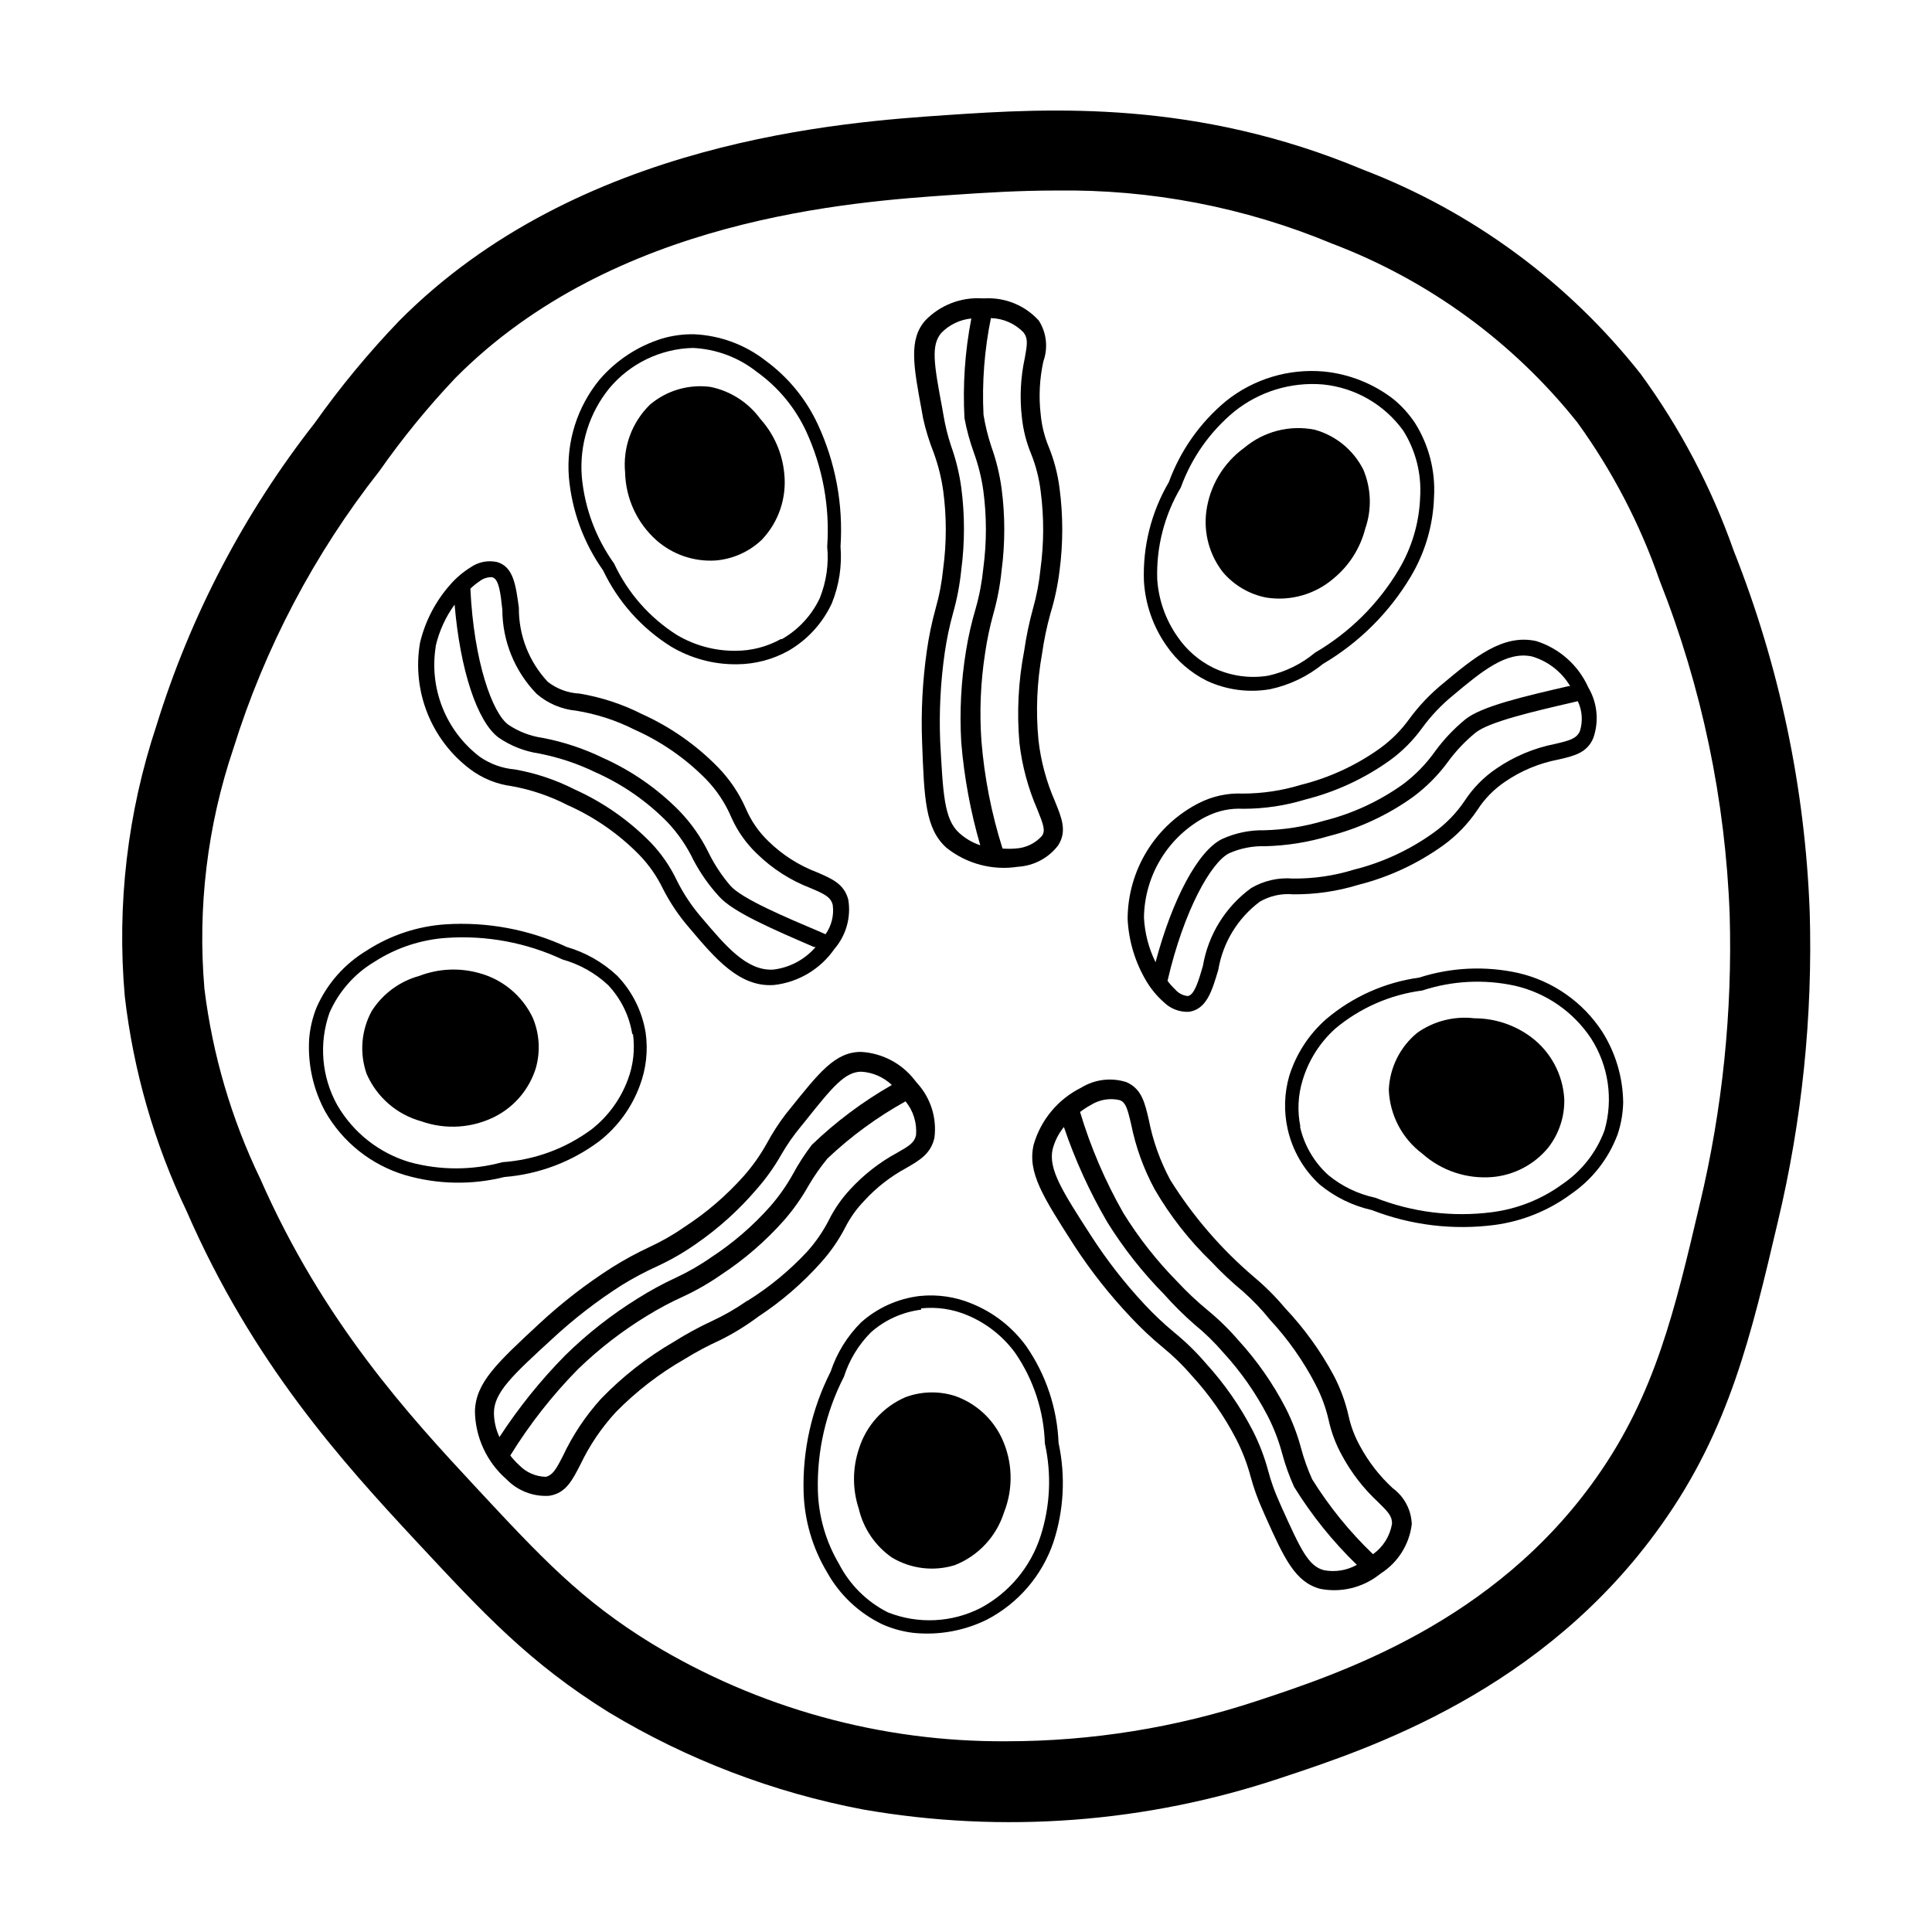
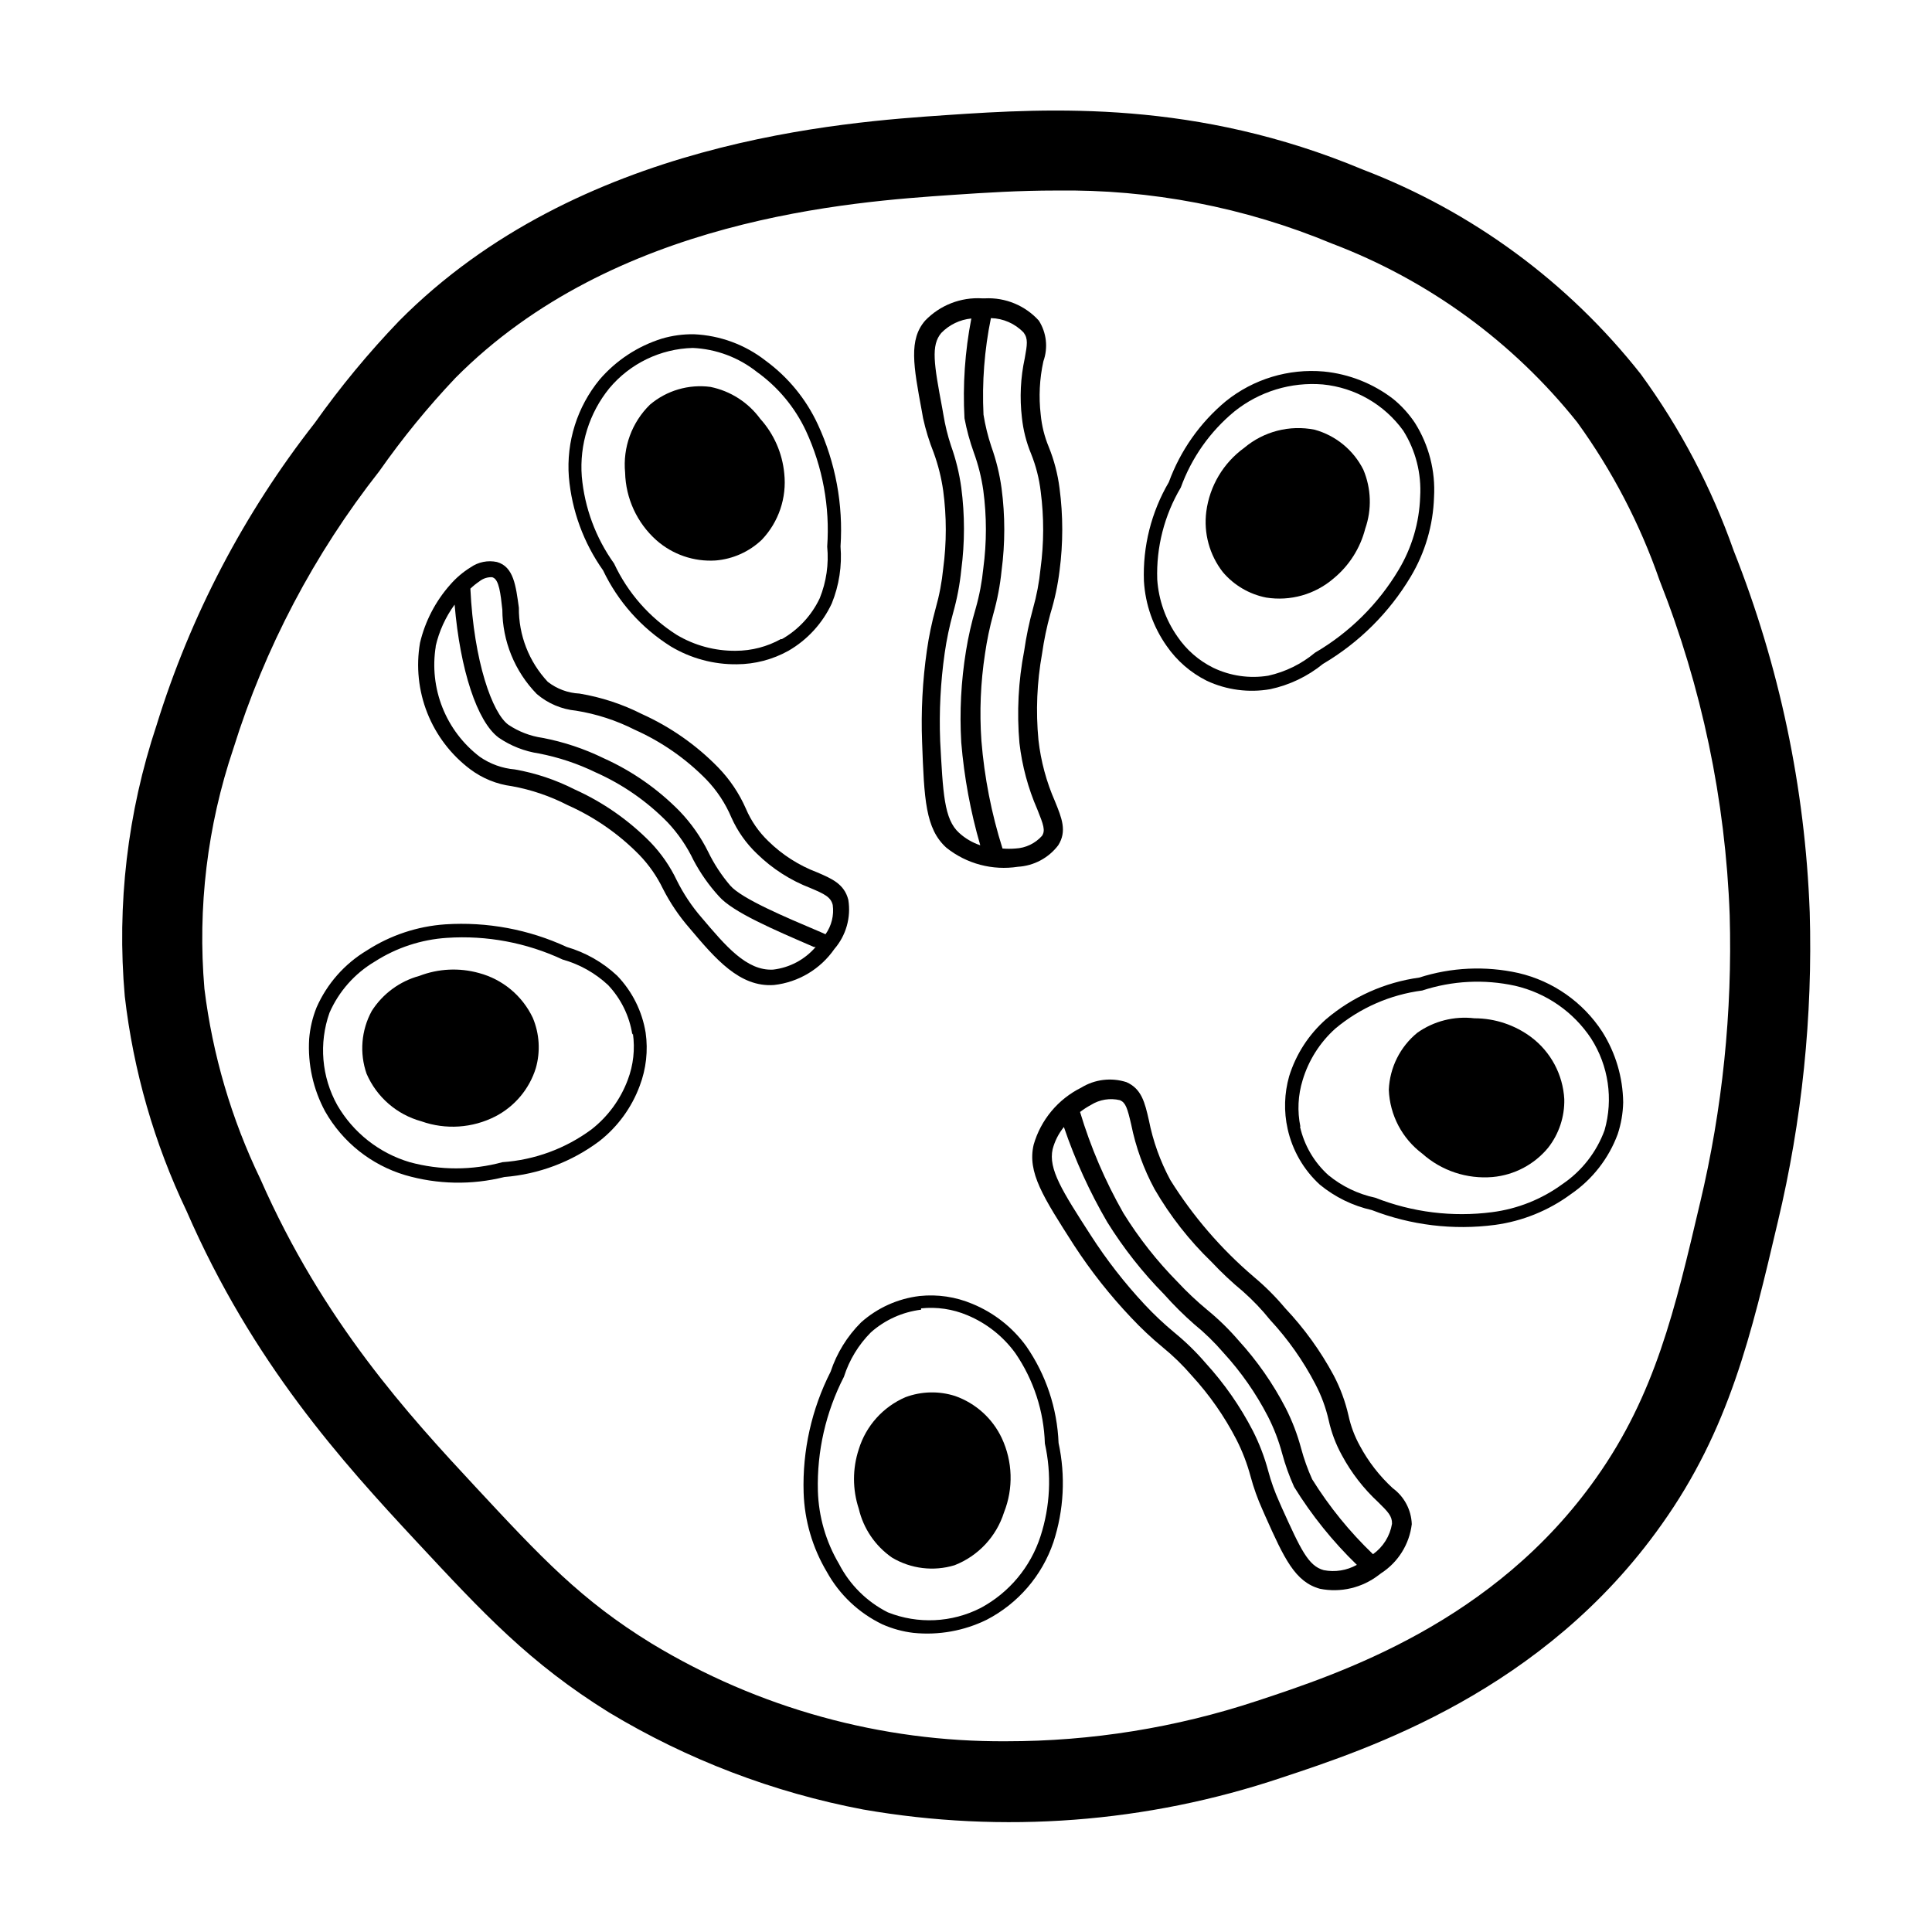
<svg xmlns="http://www.w3.org/2000/svg" fill="#000000" width="800px" height="800px" version="1.1" viewBox="144 144 512 512">
  <g>
    <path d="m623.59 385.64c-1.219-32.824-8.035-65.195-20.152-95.723-5.883-16.723-14.184-32.492-24.637-46.805-19.207-24.359-44.641-43.07-73.605-54.16-44.184-18.488-82.828-16.324-110.23-14.461-27.406 1.867-97.641 6.602-145.2 54.562-8.113 8.453-15.59 17.496-22.367 27.055-18.738 23.926-32.945 51.074-41.918 80.105-7.691 23.105-10.555 47.539-8.414 71.793 2.277 19.754 7.809 38.988 16.375 56.934 17.531 40.305 41.312 66.504 60.91 87.562 17.734 19.043 29.926 32.195 51.086 45.344v-0.004c20.734 12.488 43.527 21.188 67.309 25.695 37.07 6.457 75.168 3.562 110.84-8.414 23.176-7.656 69.527-22.973 100.76-67.109 17.938-25.191 23.781-50.383 30.781-80.156v0.004c6.434-26.914 9.281-54.562 8.465-82.223zm-29.07 77.184c-6.648 28.312-11.891 50.734-27.457 72.75-27.105 38.441-68.016 51.941-89.98 59.199v-0.004c-21.422 7.086-43.84 10.691-66.402 10.684-33.152 0.223-65.715-8.762-94.062-25.949-18.691-11.488-29.223-22.773-46.652-41.516-17.434-18.742-40.305-43.578-56.98-81.566v0.004c-7.656-15.871-12.66-32.891-14.812-50.383-1.848-21.512 0.758-43.172 7.66-63.629 8.312-26.668 21.426-51.598 38.691-73.559 6.106-8.711 12.84-16.961 20.152-24.684 42.066-42.422 105.09-46.703 131.75-48.52 8.918-0.605 17.684-1.16 27.406-1.16v0.004c25.09-0.379 49.992 4.406 73.152 14.055 25.52 9.676 47.965 26.031 64.992 47.359 9.277 12.812 16.629 26.918 21.816 41.867 11.195 28.301 17.484 58.305 18.59 88.719 0.73 25.676-1.91 51.34-7.859 76.328z" />
    <path d="m476.27 482.37c-8.641-7.363-16.102-16.012-22.117-25.645-2.684-4.973-4.602-10.324-5.691-15.867-1.059-4.637-1.914-8.312-5.945-10.078-4.019-1.285-8.398-0.754-11.988 1.461-6.137 3.047-10.707 8.531-12.598 15.113-1.715 7.356 2.469 13.805 10.73 26.703 4.449 6.824 9.508 13.234 15.117 19.145 2.602 2.777 5.379 5.383 8.312 7.809 2.805 2.285 5.398 4.812 7.758 7.559 4.66 5.078 8.625 10.754 11.789 16.875 1.602 3.133 2.867 6.426 3.777 9.824 0.82 3.039 1.883 6.004 3.176 8.867l0.707 1.613c5.039 11.285 7.91 17.48 14.508 19.297 5.492 1.094 11.188-0.25 15.617-3.68l0.605-0.453c4.5-2.91 7.473-7.676 8.109-12.996-0.133-3.777-1.988-7.289-5.035-9.523-3.516-3.231-6.461-7.027-8.719-11.234-1.398-2.523-2.418-5.238-3.023-8.062-0.844-3.695-2.164-7.269-3.93-10.629-3.481-6.469-7.801-12.445-12.844-17.785-2.519-3.012-5.301-5.793-8.316-8.312zm7.457 61.262-0.707-1.613 0.004 0.004c-1.195-2.637-2.172-5.367-2.922-8.164-0.984-3.691-2.352-7.269-4.082-10.68-3.359-6.5-7.562-12.531-12.496-17.934-2.527-2.945-5.309-5.66-8.312-8.113-2.773-2.297-5.398-4.773-7.859-7.406-5.312-5.688-10.102-11.84-14.309-18.387-7.508-11.637-11.285-17.531-10.078-22.824h0.004c0.562-2.137 1.578-4.129 2.973-5.844 2.977 8.758 6.824 17.199 11.484 25.191 4.312 6.938 9.383 13.375 15.117 19.195 2.473 2.777 5.113 5.402 7.91 7.859 2.805 2.281 5.398 4.812 7.758 7.555 4.66 5.078 8.625 10.754 11.789 16.879 1.602 3.133 2.867 6.426 3.777 9.824 0.82 3.035 1.883 6 3.176 8.867 4.668 7.547 10.25 14.484 16.625 20.656-2.66 1.496-5.769 1.996-8.766 1.41-4.133-1.109-6.148-5.594-11.086-16.477zm8.867-32.797c1.59 3.023 2.773 6.242 3.527 9.574 0.711 3.223 1.883 6.328 3.477 9.219 2.496 4.652 5.75 8.859 9.621 12.445 2.672 2.621 3.727 3.727 3.68 5.742-0.543 3.25-2.356 6.148-5.039 8.062-6.18-5.918-11.598-12.59-16.121-19.852-1.191-2.637-2.168-5.367-2.922-8.16-0.984-3.695-2.352-7.273-4.082-10.684-3.359-6.5-7.562-12.527-12.492-17.934-2.531-2.941-5.312-5.656-8.312-8.113-2.777-2.297-5.402-4.769-7.859-7.406-5.453-5.523-10.27-11.641-14.359-18.238-4.828-8.473-8.684-17.461-11.488-26.801 0.906-0.699 1.867-1.324 2.871-1.863 2.297-1.441 5.074-1.895 7.711-1.262 1.512 0.656 1.965 2.117 2.973 6.449 1.203 5.984 3.293 11.758 6.195 17.129 4.117 7.106 9.203 13.598 15.113 19.297 2.606 2.777 5.379 5.383 8.312 7.809 2.613 2.309 5.023 4.836 7.207 7.559 4.742 5.113 8.773 10.84 11.988 17.027z" />
    <path d="m424.79 295.26c0.957-7.258 0.957-14.609 0-21.867-0.477-3.769-1.441-7.461-2.871-10.984-1.129-2.715-1.84-5.586-2.117-8.512-0.555-4.727-0.316-9.512 0.707-14.156 1.281-3.59 0.836-7.57-1.211-10.781-3.629-4.004-8.859-6.164-14.258-5.894h-0.754c-5.66-0.348-11.184 1.809-15.113 5.894-4.383 5.039-3.125 11.941-0.855 24.133l0.301 1.715v-0.004c0.688 3.129 1.633 6.195 2.82 9.168 1.188 3.262 2.031 6.641 2.519 10.078 0.914 6.836 0.914 13.766 0 20.605-0.355 3.598-1.031 7.152-2.016 10.629-1.008 3.66-1.781 7.379-2.316 11.137-1.148 8.023-1.57 16.133-1.262 24.23 0.555 15.113 0.855 22.973 6.449 28.012 5.332 4.258 12.203 6.082 18.945 5.039 4.219-0.246 8.121-2.324 10.68-5.691 2.367-3.727 0.957-7.203-0.855-11.637v-0.004c-2.273-5.172-3.75-10.656-4.383-16.273-0.727-7.629-0.402-15.324 0.957-22.871 0.508-3.586 1.25-7.137 2.215-10.629 1.137-3.703 1.945-7.496 2.418-11.336zm-31.336-63.027c2.117-2.176 4.938-3.535 7.961-3.828-1.695 8.707-2.305 17.59-1.816 26.449 0.582 3.082 1.406 6.117 2.469 9.066 1.191 3.262 2.035 6.641 2.519 10.078 0.914 6.836 0.914 13.766 0 20.605-0.355 3.598-1.027 7.152-2.016 10.629-1.094 3.688-1.953 7.441-2.566 11.238-1.312 8.023-1.738 16.164-1.262 24.281 0.766 9.23 2.453 18.363 5.039 27.258-2.074-0.688-3.981-1.805-5.594-3.277-4.031-3.629-4.281-10.578-5.039-24.434h0.004c-0.301-7.777 0.105-15.57 1.207-23.277 0.512-3.57 1.254-7.102 2.219-10.578 1.051-3.727 1.777-7.535 2.164-11.387 0.957-7.258 0.957-14.609 0-21.863-0.52-3.781-1.43-7.496-2.719-11.086-0.887-2.68-1.562-5.426-2.016-8.211l-0.301-1.715c-2.219-11.789-3.023-16.676-0.254-19.949zm26.301 62.473h-0.004c-0.355 3.594-1.027 7.152-2.012 10.629-1.008 3.66-1.781 7.379-2.32 11.137-1.551 8.047-1.973 16.27-1.258 24.434 0.699 6.062 2.293 11.988 4.734 17.582 1.664 4.133 2.168 5.594 1.258 7.004h0.004c-1.801 2.027-4.344 3.246-7.055 3.375-1.141 0.094-2.285 0.094-3.426 0-2.934-9.281-4.809-18.863-5.594-28.566-0.539-7.703-0.215-15.441 0.957-23.074 0.512-3.57 1.254-7.106 2.219-10.578 1.051-3.727 1.777-7.535 2.164-11.387 0.961-7.258 0.961-14.609 0-21.867-0.516-3.777-1.43-7.492-2.719-11.082-0.914-2.746-1.605-5.559-2.066-8.414-0.418-8.582 0.242-17.18 1.965-25.594 3.281 0.078 6.398 1.453 8.668 3.828 1.211 1.613 0.957 3.176 0.301 6.801-1.121 5.164-1.375 10.473-0.758 15.719 0.344 3.293 1.156 6.516 2.422 9.574 1.301 3.231 2.164 6.617 2.566 10.074 0.883 6.773 0.863 13.637-0.051 20.406z" />
-     <path d="m344.98 492.9c6.129-4.023 11.699-8.832 16.574-14.309 2.543-2.816 4.711-5.949 6.449-9.32 1.32-2.59 3.016-4.965 5.035-7.055 3.215-3.512 6.996-6.457 11.188-8.715 3.477-2.016 6.449-3.727 7.406-7.961 0.688-5.301-1.012-10.633-4.637-14.559l-0.605-0.758c-3.434-4.426-8.613-7.144-14.207-7.457-6.852 0-11.082 5.441-18.844 15.113l-1.109 1.359 0.004 0.004c-1.883 2.465-3.566 5.078-5.039 7.809-1.707 3.059-3.734 5.93-6.047 8.562-4.586 5.16-9.836 9.684-15.617 13.453-2.957 2.07-6.094 3.875-9.371 5.391-3.473 1.617-6.836 3.449-10.074 5.492-6.836 4.367-13.258 9.34-19.195 14.863-11.234 10.43-16.828 15.617-17.027 23.176h-0.004c0.102 6.926 3.141 13.484 8.363 18.035 2.941 3.043 7.066 4.644 11.285 4.383 4.383-0.656 6.098-3.981 8.262-8.211h0.004c2.422-5.098 5.598-9.805 9.418-13.957 5.422-5.519 11.574-10.266 18.289-14.105 3.047-1.879 6.211-3.562 9.473-5.039 3.519-1.762 6.875-3.836 10.027-6.195zm27.258-64.891h-0.004c3.035 0.176 5.91 1.426 8.113 3.523-7.699 4.394-14.824 9.727-21.211 15.871-1.883 2.469-3.566 5.078-5.039 7.809-1.707 3.062-3.734 5.93-6.047 8.566-4.586 5.156-9.836 9.68-15.617 13.453-2.957 2.07-6.094 3.871-9.371 5.391-3.473 1.613-6.836 3.445-10.074 5.488-6.957 4.312-13.41 9.379-19.246 15.117-6.504 6.606-12.324 13.844-17.383 21.613-0.938-2.008-1.434-4.188-1.461-6.398 0-5.441 5.039-10.078 15.418-19.598 5.703-5.301 11.875-10.07 18.438-14.258 3.047-1.879 6.211-3.562 9.473-5.039 3.523-1.633 6.894-3.57 10.074-5.793 6.047-4.152 11.516-9.082 16.273-14.664 2.519-2.867 4.731-5.992 6.602-9.32 1.48-2.535 3.164-4.941 5.039-7.203l1.109-1.359c7.402-9.32 10.629-13.148 14.91-13.199zm-30.23 60.711v-0.004c-2.961 2.07-6.094 3.875-9.371 5.391-3.473 1.617-6.84 3.449-10.078 5.492-7.102 4.117-13.598 9.203-19.297 15.113-4.086 4.512-7.481 9.605-10.074 15.117-2.016 3.981-2.82 5.039-4.484 5.543v-0.004c-2.707-0.035-5.285-1.164-7.152-3.121-0.844-0.777-1.617-1.617-2.32-2.519 5.102-8.273 11.117-15.949 17.938-22.875 5.578-5.406 11.746-10.172 18.387-14.207 3.047-1.879 6.211-3.562 9.473-5.039 3.523-1.633 6.894-3.57 10.078-5.793 6.129-4.019 11.699-8.832 16.574-14.309 2.519-2.867 4.731-5.992 6.598-9.32 1.48-2.535 3.168-4.945 5.039-7.203 6.227-5.883 13.168-10.961 20.656-15.113 2.078 2.523 3.074 5.762 2.773 9.016-0.453 1.965-1.762 2.769-5.039 4.637-4.641 2.516-8.828 5.785-12.395 9.672-2.262 2.418-4.16 5.152-5.641 8.113-1.559 3.043-3.504 5.875-5.797 8.414-4.66 5.008-9.961 9.375-15.77 12.996z" />
-     <path d="m466.86 401.01c1.203-7.203 5.137-13.664 10.98-18.039 2.68-1.566 5.781-2.254 8.867-1.965 5.856 0.047 11.684-0.801 17.281-2.519 8.039-2.031 15.625-5.551 22.371-10.379 3.598-2.582 6.703-5.789 9.168-9.469 1.906-2.953 4.394-5.488 7.305-7.457 4.262-2.926 9.082-4.934 14.156-5.894 4.234-0.957 7.66-1.812 9.27-5.742 1.539-4.453 1.043-9.352-1.359-13.402-2.629-5.856-7.633-10.309-13.754-12.242-8.867-2.016-16.574 4.434-24.738 11.234h0.004c-3.356 2.734-6.352 5.883-8.918 9.371-2.141 2.981-4.746 5.598-7.711 7.758-6.324 4.539-13.453 7.84-21.008 9.723-4.996 1.531-10.191 2.312-15.418 2.32-4.031-0.184-8.039 0.684-11.637 2.516-5.664 2.887-10.422 7.277-13.754 12.691-3.332 5.41-5.109 11.637-5.137 17.992 0.277 5.875 2.008 11.586 5.035 16.625 1.23 2.031 2.758 3.867 4.535 5.441 1.773 1.758 4.207 2.691 6.699 2.57 4.688-0.707 6.098-5.543 7.762-11.133zm-3.176-40.605v-0.004c3.019-1.539 6.391-2.254 9.773-2.066 5.602 0.004 11.172-0.828 16.527-2.469 8.039-2.027 15.625-5.551 22.367-10.379 3.293-2.398 6.188-5.305 8.566-8.613 2.32-3.164 5.027-6.023 8.059-8.516 7.656-6.398 14.207-11.891 21.059-10.379 4.231 1.262 7.828 4.066 10.078 7.859h-0.453c-11.336 2.621-23.023 5.289-27.355 8.816v0.004c-3 2.457-5.672 5.285-7.961 8.41-2.356 3.328-5.211 6.269-8.465 8.719-6.328 4.539-13.457 7.836-21.008 9.723-5.141 1.535-10.461 2.379-15.82 2.519-3.856-0.078-7.68 0.715-11.184 2.316-6.348 3.074-13.199 15.922-17.633 32.648h-0.004c-1.82-3.695-2.863-7.727-3.07-11.84 0.074-5.531 1.645-10.941 4.547-15.648 2.898-4.711 7.019-8.547 11.926-11.105zm-8.262 45.793c-0.734-0.695-1.41-1.453-2.016-2.266 4.383-18.895 11.637-31.488 16.324-33.805v-0.004c2.992-1.328 6.246-1.965 9.52-1.863 5.703-0.141 11.363-1.039 16.828-2.668 8.039-2.031 15.629-5.551 22.371-10.379 3.543-2.621 6.668-5.762 9.27-9.32 2.098-2.871 4.551-5.461 7.305-7.711 3.578-2.922 15.82-5.742 25.645-8.012l1.461-0.352c1.184 2.488 1.383 5.332 0.555 7.961-0.906 1.965-2.672 2.469-6.602 3.375-5.582 1.098-10.879 3.328-15.566 6.551-3.328 2.254-6.168 5.148-8.363 8.516-2.234 3.316-5.051 6.199-8.312 8.512-6.328 4.535-13.457 7.836-21.012 9.727-5.234 1.621-10.691 2.418-16.172 2.367-3.863-0.328-7.738 0.551-11.082 2.519-6.805 4.945-11.398 12.359-12.797 20.656-1.16 3.981-2.266 7.758-4.031 7.961v-0.004c-1.293-0.133-2.484-0.766-3.324-1.762z" />
    <path d="m275.71 292.94c-2.426-0.523-4.965-0.012-7 1.414-2.019 1.246-3.836 2.793-5.391 4.582-3.906 4.398-6.656 9.695-8.012 15.418-1.074 6.266-0.402 12.711 1.945 18.621 2.344 5.906 6.273 11.059 11.355 14.883 3.227 2.422 7.027 3.969 11.031 4.484 5.16 0.934 10.152 2.633 14.812 5.035 7.109 3.164 13.555 7.641 18.996 13.199 2.543 2.641 4.652 5.668 6.246 8.969 1.902 3.731 4.254 7.219 7.004 10.379 6.852 8.113 13.301 15.77 22.418 15.113 6.473-0.723 12.316-4.215 16.023-9.57 3.082-3.578 4.426-8.336 3.676-13-1.059-4.231-4.434-5.644-8.312-7.305-4.824-1.832-9.215-4.644-12.898-8.262-2.543-2.441-4.566-5.371-5.945-8.617-1.777-4.051-4.269-7.754-7.356-10.93-5.777-5.918-12.613-10.703-20.152-14.109-5.215-2.648-10.805-4.481-16.574-5.441-3.059-0.145-6-1.234-8.414-3.121-4.984-5.324-7.727-12.359-7.656-19.648-0.809-5.793-1.363-10.832-5.797-12.094zm-16.273 22.371h0.004c0.91-4 2.621-7.769 5.035-11.086 1.461 17.23 5.945 31.035 11.688 35.266l0.004 0.004c3.184 2.176 6.816 3.606 10.629 4.18 5.238 1.012 10.32 2.703 15.113 5.039 7.109 3.164 13.551 7.641 18.996 13.199 2.809 2.981 5.137 6.379 6.898 10.078 1.824 3.441 4.074 6.641 6.703 9.52 3.68 4.231 14.711 8.918 25.191 13.453h0.453c-2.875 3.348-6.906 5.488-11.285 5.996-7.004 0.352-12.543-6.246-18.992-13.855h-0.004c-2.566-2.973-4.75-6.258-6.5-9.773-1.762-3.711-4.109-7.113-6.949-10.078-5.785-5.898-12.621-10.668-20.152-14.055-4.984-2.539-10.316-4.32-15.82-5.289-3.328-0.281-6.523-1.43-9.27-3.328-4.426-3.363-7.856-7.871-9.914-13.039-2.059-5.164-2.672-10.793-1.777-16.281zm15.113-18.289c1.715 0.504 2.117 4.383 2.57 8.516h0.004c0.016 8.359 3.285 16.383 9.117 22.367 2.938 2.519 6.578 4.066 10.43 4.434 5.402 0.867 10.637 2.566 15.516 5.039 7.106 3.168 13.551 7.644 18.996 13.199 2.812 2.922 5.07 6.34 6.648 10.078 1.605 3.598 3.898 6.852 6.75 9.57 4.062 3.981 8.898 7.082 14.207 9.121 3.68 1.562 5.391 2.367 5.894 4.484 0.371 2.734-0.312 5.508-1.914 7.758l-1.359-0.605c-9.27-3.93-20.859-8.816-23.879-12.293-2.32-2.711-4.285-5.707-5.844-8.918-1.957-3.957-4.508-7.594-7.559-10.781-5.785-5.898-12.617-10.668-20.152-14.055-5.129-2.508-10.566-4.32-16.172-5.391-3.246-0.461-6.348-1.652-9.07-3.477-4.231-3.023-9.168-16.727-10.078-36.074h0.004c0.73-0.703 1.523-1.344 2.367-1.914 0.992-0.805 2.254-1.199 3.527-1.109z" />
    <path d="m574.16 436.12c-0.059 2.879-0.551 5.734-1.461 8.465-2.391 6.445-6.719 11.988-12.391 15.871-5.926 4.371-12.855 7.176-20.152 8.16-11.023 1.445-22.234 0.094-32.598-3.93-5.066-1.137-9.797-3.449-13.805-6.75-4.285-3.93-7.262-9.086-8.516-14.762-1.031-4.613-0.891-9.41 0.402-13.957 1.809-5.84 5.191-11.066 9.777-15.113 7.012-5.949 15.574-9.777 24.684-11.035 8.504-2.727 17.582-3.144 26.301-1.207 9.137 2.125 17.102 7.703 22.219 15.566 3.535 5.602 5.453 12.07 5.539 18.691zm-85.648 6.449h0.004c1.113 4.953 3.734 9.441 7.504 12.848 3.609 2.965 7.879 5.023 12.445 5.996 9.824 3.867 20.465 5.184 30.934 3.828 6.762-0.867 13.191-3.43 18.691-7.457 5.113-3.469 9.008-8.457 11.133-14.258 2.359-8.25 1.055-17.113-3.574-24.332-4.684-7.062-11.898-12.055-20.152-13.957-8.16-1.785-16.652-1.348-24.586 1.258-8.48 1.098-16.469 4.594-23.023 10.078-4.09 3.668-7.086 8.395-8.668 13.652-1.242 3.996-1.449 8.246-0.605 12.344z" />
    <path d="m558.55 435.27c-0.359-6.473-3.547-12.461-8.715-16.375-4.359-3.269-9.664-5.039-15.113-5.039-5.34-0.633-10.723 0.73-15.117 3.832-4.562 3.727-7.312 9.227-7.555 15.113 0.254 6.691 3.512 12.91 8.867 16.926 5.098 4.543 11.84 6.781 18.641 6.199 5.742-0.52 11.039-3.312 14.711-7.758 2.879-3.676 4.391-8.234 4.281-12.898z" />
    <path d="m386.09 576.73c-2.852-0.336-5.637-1.102-8.262-2.266-6.231-2.996-11.371-7.856-14.711-13.906-3.797-6.371-5.91-13.598-6.148-21.008-0.34-11.113 2.121-22.133 7.156-32.043 1.629-4.922 4.391-9.391 8.059-13.051 4.332-3.867 9.75-6.312 15.52-7 4.75-0.5 9.551 0.211 13.953 2.066 5.719 2.344 10.676 6.234 14.309 11.234 5.234 7.559 8.207 16.453 8.566 25.645 1.887 8.73 1.414 17.805-1.363 26.297-3.019 8.879-9.355 16.242-17.684 20.555-6.012 2.949-12.73 4.152-19.395 3.477zm2.016-85.648c-4.938 0.609-9.578 2.699-13.301 5.996-3.293 3.301-5.746 7.344-7.156 11.789-4.801 9.336-7.176 19.734-6.902 30.23 0.199 6.816 2.121 13.473 5.594 19.344 2.852 5.543 7.383 10.039 12.949 12.848 7.981 3.164 16.938 2.742 24.586-1.156 7.547-4.043 13.234-10.852 15.867-18.996 2.578-7.945 2.977-16.434 1.16-24.586-0.266-8.559-2.973-16.863-7.809-23.93-3.238-4.469-7.648-7.957-12.746-10.078-3.863-1.629-8.074-2.254-12.242-1.812z" />
    <path d="m383.98 514.26c-5.957 2.559-10.492 7.606-12.395 13.805-1.688 5.121-1.688 10.648 0 15.77 1.23 5.262 4.375 9.875 8.816 12.949 4.996 2.981 11.016 3.711 16.578 2.016 6.258-2.449 11.074-7.598 13.098-14.008 2.523-6.367 2.305-13.496-0.605-19.699-2.465-5.207-6.906-9.215-12.344-11.133-4.293-1.375-8.922-1.266-13.148 0.301z" />
    <path d="m513.25 249.76c2.223 1.816 4.16 3.957 5.746 6.348 3.684 5.867 5.445 12.734 5.035 19.648-0.234 7.41-2.352 14.641-6.144 21.012-5.691 9.555-13.695 17.523-23.277 23.172-4.07 3.312-8.871 5.609-14.004 6.703-5.688 0.988-11.543 0.215-16.777-2.219-4.285-2.137-7.961-5.328-10.68-9.27-3.547-5.043-5.625-10.973-5.996-17.129-0.344-9.199 1.945-18.305 6.598-26.25 3.055-8.363 8.27-15.77 15.117-21.461 7.309-5.871 16.605-8.688 25.945-7.859 6.711 0.652 13.102 3.188 18.438 7.305zm-47.762 71.188c4.539 2.188 9.641 2.926 14.613 2.117 4.559-1.012 8.809-3.102 12.391-6.098 9.129-5.328 16.754-12.887 22.168-21.965 3.508-5.863 5.469-12.52 5.695-19.344 0.375-6.172-1.191-12.305-4.484-17.535-5.019-6.949-12.781-11.406-21.312-12.242-8.434-0.699-16.82 1.863-23.426 7.156-6.453 5.324-11.359 12.281-14.207 20.152-4.367 7.363-6.535 15.824-6.246 24.383 0.371 5.43 2.219 10.656 5.34 15.113 2.391 3.523 5.656 6.371 9.469 8.262z" />
    <path d="m479.55 302.36c6.394 1.02 12.918-0.82 17.836-5.039 4.133-3.394 7.082-8.016 8.41-13.199 1.785-5.102 1.605-10.688-0.504-15.668-2.613-5.188-7.297-9.027-12.895-10.578-6.621-1.32-13.477 0.441-18.641 4.785-5.551 4.012-9.195 10.137-10.078 16.93-0.73 5.711 0.848 11.477 4.383 16.02 2.953 3.488 7.004 5.867 11.488 6.75z" />
    <path d="m319.39 233.74c2.762-0.812 5.633-1.203 8.512-1.16 6.906 0.305 13.547 2.75 18.996 7.004 5.977 4.379 10.742 10.203 13.852 16.926 4.676 10.094 6.738 21.199 5.996 32.297 0.418 5.148-0.375 10.324-2.316 15.113-2.453 5.262-6.461 9.641-11.488 12.547-4.176 2.32-8.871 3.551-13.652 3.574-6.168 0.078-12.238-1.562-17.531-4.734-7.769-4.879-13.992-11.871-17.938-20.152-5.164-7.297-8.293-15.832-9.066-24.738-0.719-9.344 2.207-18.605 8.16-25.844 4.371-5.078 10.078-8.832 16.477-10.832zm31.789 79.652c4.398-2.504 7.918-6.305 10.074-10.883 1.738-4.328 2.414-9.012 1.965-13.652 0.742-10.543-1.199-21.098-5.641-30.684-2.93-6.231-7.402-11.605-13-15.617-4.852-3.844-10.793-6.066-16.977-6.348-8.562 0.223-16.617 4.113-22.117 10.68-5.336 6.57-7.949 14.938-7.305 23.375 0.742 8.32 3.699 16.289 8.562 23.078 3.613 7.746 9.363 14.301 16.578 18.891 4.731 2.828 10.152 4.293 15.668 4.234 4.195-0.008 8.324-1.082 11.988-3.125z" />
    <path d="m345.89 287.04c4.469-4.699 6.644-11.133 5.945-17.582-0.512-5.375-2.738-10.445-6.352-14.457-3.195-4.363-7.898-7.383-13.199-8.465-5.762-0.77-11.578 0.934-16.02 4.684-4.82 4.703-7.246 11.336-6.602 18.039 0.172 6.844 3.16 13.316 8.266 17.883 4.309 3.82 9.969 5.762 15.719 5.391 4.586-0.379 8.906-2.316 12.242-5.492z" />
    <path d="m225.93 419.34c0.23-2.871 0.891-5.688 1.965-8.363 2.777-6.297 7.441-11.578 13.352-15.113 6.223-4.019 13.363-6.394 20.754-6.902 11.066-0.723 22.133 1.336 32.195 5.996 4.984 1.453 9.559 4.059 13.352 7.606 3.996 4.152 6.633 9.426 7.555 15.117 0.676 4.742 0.137 9.578-1.562 14.055-2.133 5.781-5.832 10.855-10.68 14.66-7.324 5.496-16.062 8.797-25.191 9.523-8.656 2.164-17.73 1.988-26.297-0.504-8.984-2.68-16.582-8.727-21.211-16.879-3.172-5.879-4.637-12.527-4.231-19.195zm85.648-1.16-0.004 0.004c-0.762-4.938-3.012-9.523-6.445-13.152-3.418-3.18-7.547-5.496-12.043-6.75-9.562-4.469-20.102-6.445-30.633-5.742-6.809 0.441-13.398 2.609-19.145 6.297-5.316 3.152-9.508 7.891-11.988 13.551-2.856 8.082-2.106 17 2.066 24.488 4.234 7.301 11.102 12.707 19.191 15.113 8.051 2.191 16.539 2.191 24.586 0 8.551-0.59 16.75-3.613 23.629-8.715 4.336-3.402 7.648-7.938 9.574-13.102 1.488-3.914 1.953-8.145 1.359-12.293z" />
-     <path d="m285.18 413.7c-2.785-5.848-7.996-10.176-14.258-11.84-5.199-1.445-10.73-1.18-15.77 0.754-5.227 1.426-9.738 4.75-12.645 9.32-2.777 5.106-3.269 11.141-1.359 16.629 2.676 6.18 8.012 10.812 14.508 12.594 6.449 2.289 13.559 1.816 19.648-1.309 5.117-2.656 8.965-7.246 10.684-12.75 1.27-4.426 0.984-9.156-0.809-13.398z" />
+     <path d="m285.18 413.7c-2.785-5.848-7.996-10.176-14.258-11.84-5.199-1.445-10.73-1.18-15.77 0.754-5.227 1.426-9.738 4.75-12.645 9.32-2.777 5.106-3.269 11.141-1.359 16.629 2.676 6.18 8.012 10.812 14.508 12.594 6.449 2.289 13.559 1.816 19.648-1.309 5.117-2.656 8.965-7.246 10.684-12.75 1.27-4.426 0.984-9.156-0.809-13.398" />
  </g>
</svg>